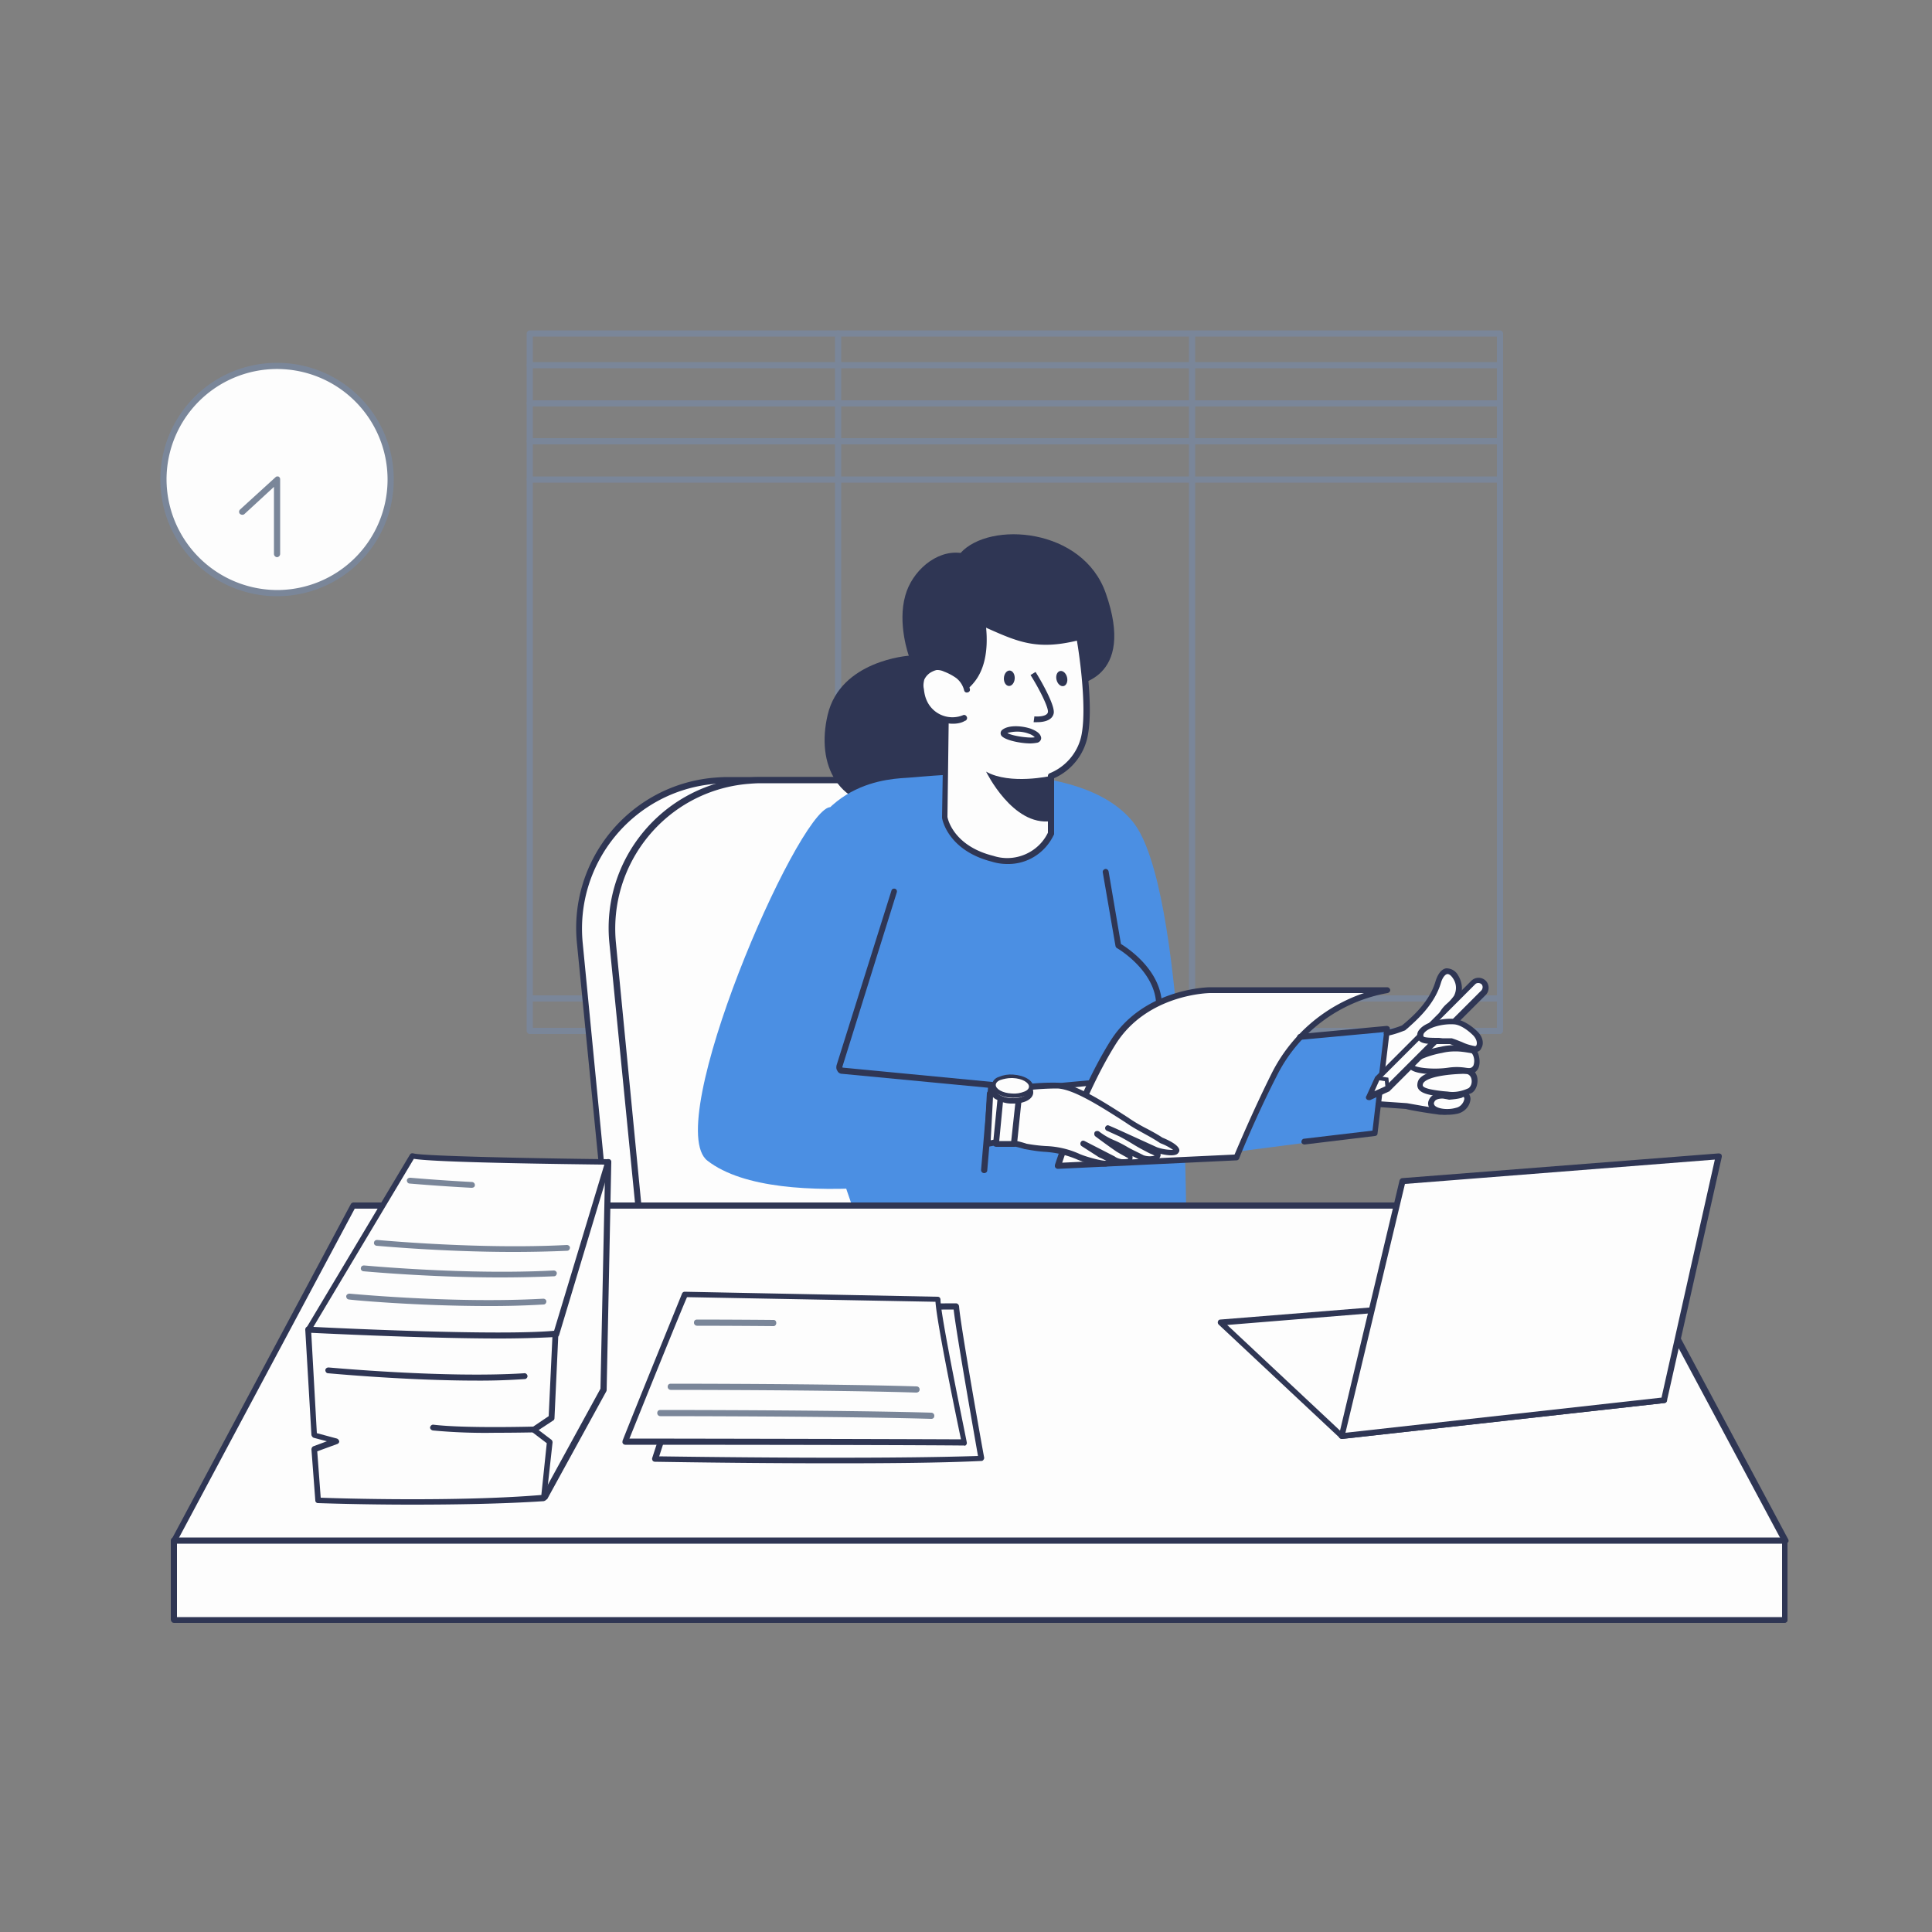
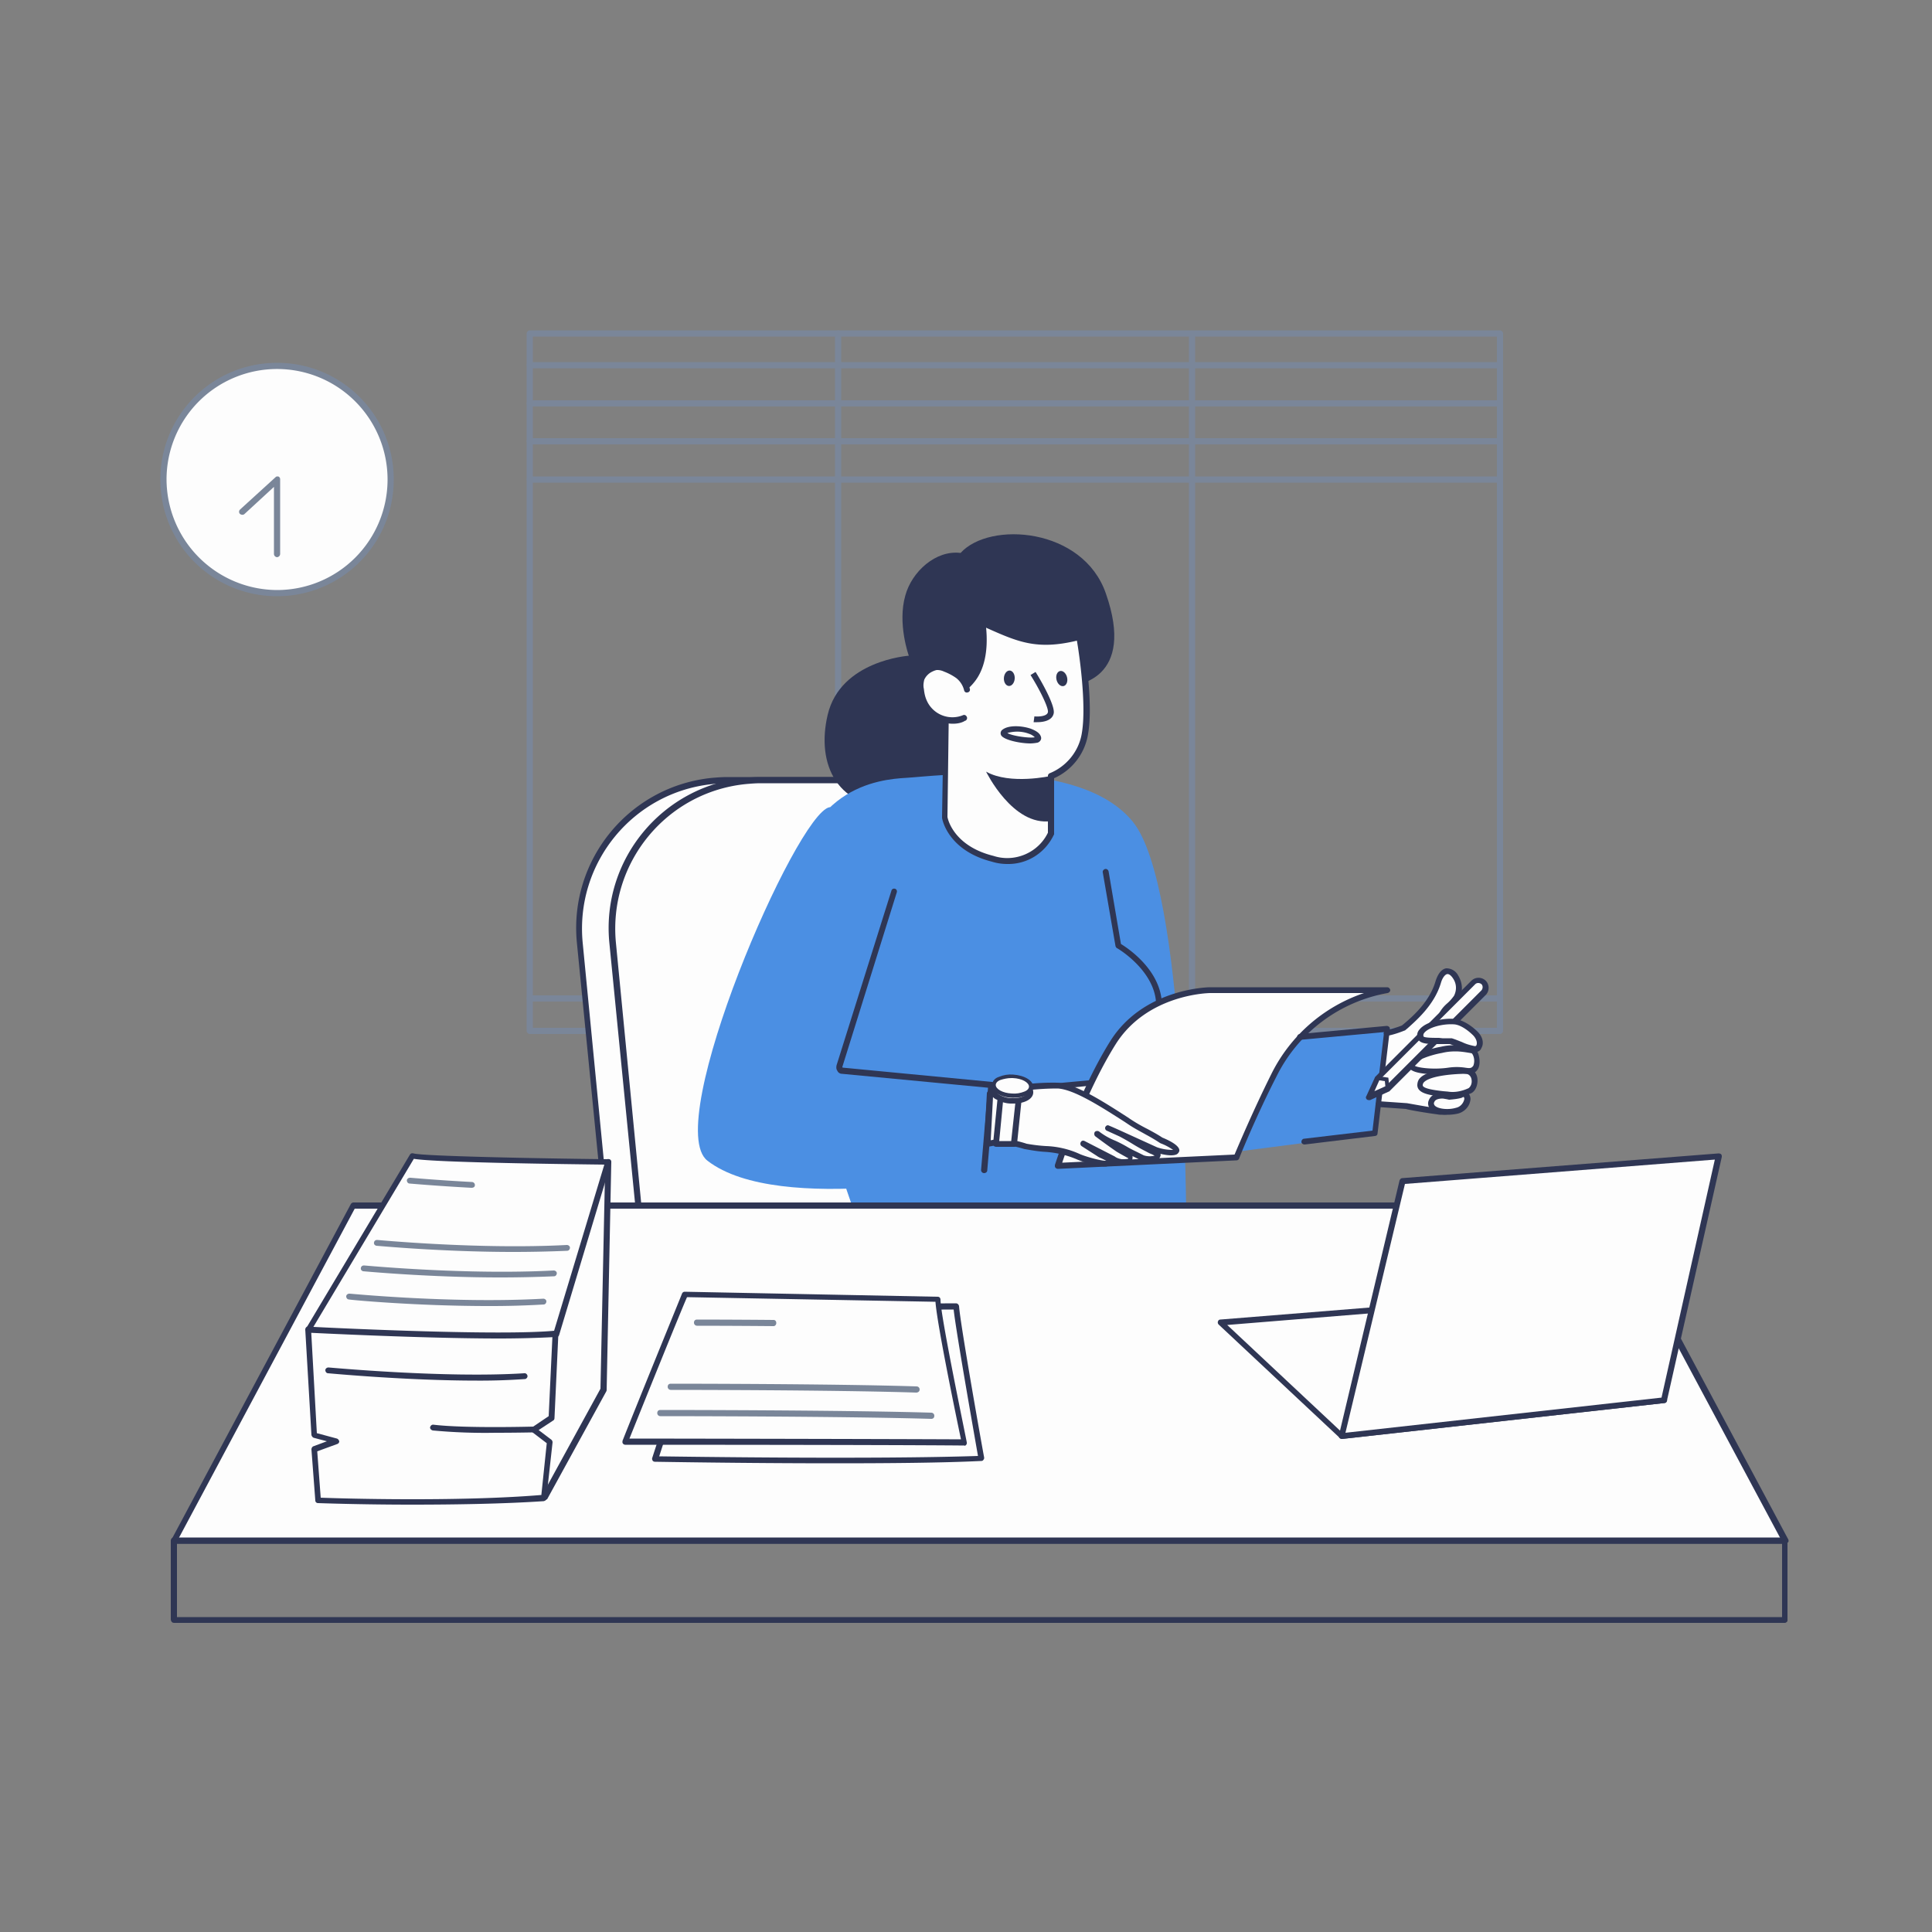
<svg xmlns="http://www.w3.org/2000/svg" width="180" height="180" fill="none">
  <rect width="100%" height="100%" fill="#808080" stroke="none" />
  <path d="M139.752 96.336H49.356a.31.31 0 01-.288-.288v-64.98a.31.31 0 01.288-.288h90.396a.31.31 0 01.288.288v64.944c0 .18-.144.324-.288.324zm-90.108-.576h89.82V31.356h-89.82V95.76z" fill="#7A8699" />
  <path d="M78.084 95.472a.31.31 0 01-.288-.288V31.068a.31.31 0 01.288-.288.31.31 0 01.288.288v64.116c0 .18-.144.288-.288.288zm32.976 0a.31.31 0 01-.288-.288V31.068c0-.18.18-.288.324-.252.144 0 .252.108.252.252v64.116c0 .18-.144.324-.288.288z" fill="#7A8699" />
  <path d="M139.752 34.308H49.356a.31.31 0 01-.288-.288.31.31 0 01.288-.288h90.396a.31.31 0 01.288.288.31.31 0 01-.288.288zm0 3.564H49.356a.31.31 0 01-.288-.288.31.31 0 01.288-.288h90.396a.31.31 0 01.288.288.31.31 0 01-.288.288zm0 3.528H49.356a.31.31 0 01-.288-.288.31.31 0 01.288-.288h90.396c.18 0 .288.18.252.324a.246.246 0 01-.252.252zm0 3.564H49.356a.31.31 0 01-.288-.288.31.31 0 01.288-.288h90.396a.31.31 0 01.288.288.31.31 0 01-.288.288zm0 48.348H49.356a.31.31 0 01-.288-.288.31.31 0 01.288-.288h90.396a.31.31 0 01.288.288c0 .18-.144.288-.288.288z" fill="#7A8699" />
  <path d="M25.956 55.224c5.865 0 10.62-4.754 10.62-10.62 0-5.865-4.755-10.62-10.62-10.62-5.865 0-10.62 4.755-10.62 10.62 0 5.866 4.755 10.62 10.62 10.62z" fill="#FDFDFD" />
  <path d="M25.812 33.804c6.012 0 10.872 4.86 10.872 10.872s-4.86 10.872-10.872 10.872A10.862 10.862 0 0114.94 44.676c0-6.012 4.86-10.872 10.872-10.872zm0 21.168a10.294 10.294 0 0010.296-10.296A10.294 10.294 0 0025.812 34.38a10.294 10.294 0 00-10.296 10.296 10.34 10.34 0 0010.296 10.296z" fill="#7A8699" />
  <path d="M25.812 44.388h.108a.27.27 0 01.18.252v6.984a.31.31 0 01-.288.288.31.31 0 01-.288-.288V45.36l-2.736 2.52c-.108.108-.288.108-.432 0a.283.283 0 010-.396l.036-.036 3.24-2.952c.036-.036.108-.108.18-.108z" fill="#7A8699" />
  <path d="M67.752 72.684h14.904c7.632 0 13.788 6.156 13.824 13.788 0 .432-.036.9-.072 1.332l-2.7 27.72H56.736l-2.7-27.72C53.28 80.208 58.86 73.476 66.42 72.72c.432-.036.9-.036 1.332-.036z" fill="#FDFDFD" />
  <path d="M93.672 115.812H56.736a.246.246 0 01-.252-.252l-2.736-27.72c-.756-7.74 4.896-14.616 12.636-15.372.432-.036.9-.072 1.368-.072h14.904c7.776 0 14.076 6.3 14.076 14.076 0 .468-.036.9-.072 1.368l-2.7 27.72c0 .144-.144.252-.288.252zm-36.72-.54H93.42l2.7-27.468c.036-.432.072-.864.072-1.296 0-7.452-6.048-13.536-13.536-13.536H67.752c-.432 0-.864.036-1.296.072-7.452.72-12.888 7.344-12.168 14.796l2.664 27.432z" fill="#2F3654" />
  <path d="M70.812 72.684h14.904c7.632 0 13.788 6.192 13.788 13.788 0 .432-.036.9-.072 1.332l-2.7 27.72H59.796l-2.736-27.72c-.756-7.596 4.788-14.328 12.384-15.084.504-.036.936-.036 1.368-.036z" fill="#FDFDFD" />
  <path d="M96.768 115.812H59.796c-.144 0-.252-.108-.288-.252l-2.736-27.72c-.756-7.74 4.932-14.616 12.672-15.372.468-.036.9-.072 1.368-.072h14.904c7.776 0 14.076 6.3 14.076 14.076 0 .468-.036.936-.072 1.368l-2.7 27.72a.246.246 0 01-.252.252zm-36.72-.54h36.468l2.7-27.468c.036-.432.072-.864.072-1.296a13.52 13.52 0 00-13.536-13.536H70.848c-.432 0-.864.036-1.296.072-7.452.72-12.888 7.344-12.168 14.796l2.664 27.432z" fill="#2F3654" />
  <path d="M89.496 51.516c2.7-2.988 11.412-2.376 13.536 3.78 2.772 7.92-2.592 8.712-3.96 8.604-2.7-.18-5.94-.468-5.94-.468S95.364 74.7 83.916 75.24c-5.976.288-7.884-4.068-6.804-8.64 1.188-5.076 7.56-5.508 7.56-5.508s-1.08-2.988-.324-5.616c.612-2.232 2.844-4.248 5.148-3.96z" fill="#2F3654" />
  <path d="M81.756 118.8s-9.144-22.896-8.208-34.2c.936-11.304 8.352-11.988 10.908-12.132 2.556-.144 16.164-1.98 21.096 4.104 4.932 6.084 4.968 37.296 4.968 37.296L81.756 118.8z" fill="#4B8FE3" />
  <path d="M109.692 97.596l19.584-1.728-1.152 9.756-16.92 2.196-1.512-10.224z" fill="#4B8FE3" />
  <path d="M97.524 101.268l5.472-.504-.288.936-2.268.468-2.916-.9z" fill="#FDFDFD" />
  <path d="M100.44 102.42h-.072l-2.916-.9c-.144-.036-.216-.18-.18-.324.036-.108.108-.18.216-.18l5.472-.504c.072 0 .18.036.216.108.072.072.072.18.036.252l-.288.936c-.036.108-.108.18-.216.18l-2.268.468v-.036zm-1.512-1.008l1.512.468 2.052-.432.108-.396-3.672.36z" fill="#2F3654" />
  <path d="M97.92 72.324v5.364c-.972 2.052-3.276 3.024-5.436 2.34-3.996-1.008-4.464-3.888-4.464-3.888l.18-11.304s4.176-.324 3.384-6.768c3.276 1.44 4.968 2.376 9 1.332 0 0 1.044 5.832.504 8.928a5.17 5.17 0 01-3.168 3.996z" fill="#FDFDFD" />
  <path d="M90.144 64.26a2.238 2.238 0 00-.792-1.26 3.803 3.803 0 00-1.26-.648 1.88 1.88 0 00-.756-.144c-.18.036-.36.072-.504.18-.396.18-.684.504-.864.9-.108.324-.108.684-.072 1.044.036.36.144.72.252 1.08.576 1.476 2.268 2.16 3.708 1.584h.036" fill="#FDFDFD" />
  <path d="M94.538 63.223c.024-.397-.181-.733-.46-.75-.277-.017-.522.29-.547.688-.024.397.181.732.46.75.277.017.522-.291.547-.688zm4.556.697c.27-.066.414-.432.32-.819-.093-.386-.388-.647-.659-.581-.27.065-.414.431-.32.818.093.386.388.647.66.581zm-1.174 8.368s-3.816.864-6.048-.396c0 0 2.484 5.112 6.048 4.608v-4.212z" fill="#2F3654" />
  <path d="M92.304 101.124l-.036.792-.252 4.68-.144 2.628s-19.26 4.104-25.956-1.08c-4.32-3.312 8.28-32.4 11.376-32.94 0 0 5.616 1.404 6.768 3.564 1.152 2.16-5.22 17.604-5.688 20.592 2.376.648 13.932 1.764 13.932 1.764z" fill="#4B8FE3" />
  <path d="M91.692 109.296a.284.284 0 01-.288-.288l.648-7.668-13.608-1.296a.468.468 0 01-.432-.288c-.108-.144-.108-.324-.072-.504l5.112-16.272c.036-.144.18-.216.324-.18.144.036.216.18.18.324L78.48 99.396v.036l.036.036 13.896 1.332c.144 0 .252.144.252.288l-.684 7.956c0 .144-.144.252-.288.252zm15.12-1.368c-.144 0-.252-.108-.288-.252l-.468-9.54c0-.108.036-.18.108-.216 0 0 1.62-1.224 1.548-4.356-.072-3.132-3.6-5.22-3.636-5.22-.072-.036-.108-.108-.144-.18l-1.188-6.876c-.036-.144.072-.288.216-.324.144-.036.288.072.324.216l1.152 6.768c.648.396 3.744 2.448 3.816 5.616.036 2.988-1.26 4.356-1.656 4.716l.468 9.432c.036.072-.072.216-.252.216z" fill="#2F3654" />
  <path d="M112.752 92.268h16.524a14.492 14.492 0 00-10.548 7.884c-1.944 3.852-3.528 7.704-3.528 7.704l-16.632.792s2.052-6.552 5.112-11.448c3.06-4.896 9.072-4.932 9.072-4.932z" fill="#FDFDFD" />
  <path d="M98.568 108.9c-.144 0-.288-.108-.288-.252v-.108c.036-.072 2.088-6.624 5.148-11.52 3.096-4.968 9.216-5.04 9.288-5.04h16.524c.144 0 .252.108.288.252 0 .144-.108.252-.252.288a14.35 14.35 0 00-10.332 7.74c-1.944 3.78-3.492 7.632-3.492 7.668a.27.27 0 01-.252.18l-16.632.792zm14.184-16.38c-.072 0-5.868.072-8.82 4.788-2.592 4.14-4.5 9.576-4.968 11.016l16.056-.756c.324-.756 1.764-4.176 3.456-7.56a14.969 14.969 0 018.604-7.488h-14.328zM96.624 67.284H96.3l.072-.54c.396.036 1.188 0 1.26-.396.072-.396-.756-2.088-1.62-3.456l.468-.288c.324.504 1.836 3.06 1.692 3.852-.144.72-1.044.828-1.548.828zm-.612 1.98c-.972 0-2.484-.324-2.736-.756a.406.406 0 01.144-.54c.576-.432 1.8-.36 2.628-.072.36.144.828.36.936.756.072.216-.072.468-.324.54a3.967 3.967 0 01-.648.072zm-2.16-.972c.468.288 2.124.504 2.556.396a1.356 1.356 0 00-.54-.324c-.648-.252-1.368-.252-2.016-.072z" fill="#2F3654" />
  <path d="M109.656 107.208c-.072.288-1.08.18-2.016-.108l-3.276-1.476a8.67 8.67 0 00-1.188-.54l1.188.54c.936.468 1.476.864 2.412 1.368.504.288 1.152.504 1.116.684-.072.36-1.152.36-1.476.18-.504-.252-1.044-.504-1.548-.792-1.08-.612-1.656-.72-2.664-1.476 0 0 1.476 1.08 1.944 1.404.288.18.756.432 1.044.612a.346.346 0 01.144.432c-.036.072-.108.144-.18.144-.216.036-.432.072-.648.072-.288 0-.54-.108-.792-.252l-2.808-1.44 1.44.9c.36.252 1.26.396 1.08.828-.18.432-2.448-.324-2.916-.54-1.908-.828-2.844-.54-4.86-.936a7.67 7.67 0 00-2.196-.432l-1.404.216.252-4.68c.252-.036.468-.072.72-.108a20.669 20.669 0 015.544-.648c1.656.072 4.356 1.836 6.66 3.312 1.152.72 2.34 1.26 2.988 1.728.72.324 1.476.792 1.44 1.008z" fill="#FDFDFD" />
  <path d="M102.996 108.684c-.864 0-2.412-.54-2.7-.684a9.072 9.072 0 00-2.916-.684c-.648-.036-1.26-.144-1.872-.252h-.036a10.588 10.588 0 00-2.124-.432c-.432.036-.9.144-1.332.216a.173.173 0 01-.216-.072c-.072-.036-.108-.144-.108-.216l.252-4.68c0-.144.108-.252.252-.252l.684-.108a21.198 21.198 0 015.616-.648c1.656.072 4.248 1.728 6.48 3.168l.324.216c.54.36 1.116.684 1.62.936.468.252.936.504 1.368.792.252.108 1.692.684 1.584 1.26a.56.56 0 01-.216.288c-.324.18-.972.108-1.548-.036a.23.23 0 010 .216c-.036.18-.18.288-.324.36-.504.18-1.044.18-1.548 0l-.432-.216-.288-.144v.18a.575.575 0 01-.432.504c-.216.036-.396.072-.612.072h-.072c-.288 0-.576-.108-.828-.252 0 .036-.036.072-.036.108-.036.108-.144.18-.252.216-.036.108-.18.144-.288.144zm-7.344-2.124c.612.108 1.188.18 1.8.216a8.288 8.288 0 013.096.72c.54.252 2.088.684 2.52.648l-.432-.216a1.94 1.94 0 01-.468-.252l-1.404-.9a.28.28 0 01-.072-.36c.072-.144.216-.18.36-.108l2.808 1.44c.18.144.432.216.648.252h.072c.18 0 .324 0 .504-.036 0 0 .036 0 .036-.036s0-.036-.036-.036c-.324-.18-.792-.432-1.08-.612a61.72 61.72 0 01-1.944-1.404c-.108-.072-.144-.252-.072-.396.072-.108.252-.144.396-.072.468.36.972.648 1.512.864.324.144.684.324 1.116.576.36.216.756.396 1.116.576l.432.216c.324.108.684.108 1.008.036a1.682 1.682 0 00-.36-.18c-.18-.072-.36-.18-.504-.252a16.483 16.483 0 01-1.152-.648 19.638 19.638 0 00-1.26-.72l-1.188-.54c-.144-.072-.18-.252-.108-.36.072-.108.18-.18.324-.108.432.18.828.36 1.224.54l3.24 1.476c.504.18 1.008.252 1.512.252a5.073 5.073 0 00-1.152-.612c-.036 0-.036-.036-.072-.036-.432-.288-.864-.54-1.332-.792-.504-.288-1.08-.576-1.656-.972l-.324-.216c-2.196-1.404-4.716-3.024-6.228-3.096-1.872 0-3.708.216-5.508.648-.18.036-.36.072-.504.072l-.216 4.104c.36-.072.72-.108 1.08-.18h.036c.72.108 1.476.252 2.232.504z" fill="#2F3654" />
  <path d="M95.04 101.376l-.54 5.22h-1.692l.504-5.04 1.728-.18z" fill="#FDFDFD" />
  <path d="M94.5 106.848h-1.692c-.072 0-.144-.036-.216-.072-.036-.072-.072-.144-.072-.216l.504-5.04c0-.144.108-.216.252-.252l1.728-.18c.072 0 .144.036.216.072.072.072.072.144.072.216l-.54 5.22c0 .144-.144.252-.252.252zm-1.404-.54h1.116l.504-4.644-1.188.144-.432 4.5z" fill="#2F3654" />
  <path d="M96.068 101.761c.026-.496-.741-.94-1.714-.991-.973-.052-1.783.309-1.809.805-.026.497.741.941 1.714.992.973.051 1.783-.309 1.809-.806z" fill="#FDFDFD" />
  <path d="M94.428 102.816h-.216c-.468 0-.936-.144-1.332-.36a.944.944 0 01-.576-1.152.944.944 0 01.648-.576c.864-.36 1.872-.288 2.7.144.36.18.612.504.612.9 0 .612-.792 1.044-1.836 1.044zm-.252-1.8c-.324 0-.648.072-.972.18-.216.108-.36.252-.396.396-.036.144.108.288.36.432.324.18.72.288 1.08.288.9.036 1.476-.288 1.512-.54 0-.144-.108-.288-.36-.432a2.307 2.307 0 00-1.08-.288l-.144-.036z" fill="#2F3654" />
  <path d="M96.102 101.293c.026-.496-.74-.94-1.714-.992-.973-.051-1.782.31-1.809.806-.026.496.742.94 1.714.992.973.051 1.783-.31 1.81-.806z" fill="#FDFDFD" />
  <path d="M94.464 102.276h-.18c-1.08-.036-1.908-.576-1.872-1.188.036-.36.288-.648.648-.756.432-.18.864-.252 1.332-.216 1.08.072 1.908.576 1.872 1.188-.036.36-.288.648-.648.756-.36.144-.756.216-1.152.216zm-.252-1.836c-.324 0-.684.072-1.008.18-.288.108-.432.288-.432.468 0 .36.612.756 1.512.792.396.036.792-.036 1.152-.18.288-.108.432-.288.432-.468 0-.36-.612-.756-1.512-.792h-.144z" fill="#2F3654" />
  <path d="M128.448 102.888l2.592.18s1.548.288 2.916.468c1.368.18 1.728-.54 1.728-.54l.828-5.436-2.304-1.116h-1.296a4.425 4.425 0 001.44-1.98c.108-.396 1.008-1.008 1.368-1.548.864-1.26-.972-3.888-1.692-1.368-.648 2.196-2.556 3.672-3.24 4.248-.504.216-1.044.396-1.584.468" fill="#FDFDFD" />
  <path d="M134.424 103.86c-.18 0-.324 0-.504-.036-1.368-.18-2.916-.468-2.916-.504l-2.556-.18c-.144 0-.252-.144-.252-.288s.144-.252.288-.252l2.592.18c.036 0 1.584.288 2.952.504 1.008.144 1.332-.252 1.404-.36l.792-5.22-2.088-1.008h-1.224a.27.27 0 01-.252-.18.28.28 0 01.072-.288 4.335 4.335 0 001.368-1.836c.18-.36.432-.648.72-.9.252-.216.468-.468.648-.72.252-.504.252-1.08-.072-1.584-.18-.288-.396-.468-.576-.432-.18.036-.432.324-.576.828-.612 2.052-2.304 3.492-3.096 4.212l-.216.18c-.036.036-.036.036-.072.036-.54.216-1.08.396-1.656.504-.144 0-.288-.108-.288-.252 0-.144.108-.288.252-.288a9.514 9.514 0 001.44-.432l.18-.144c.756-.648 2.376-2.016 2.952-3.96.288-.936.72-1.188 1.008-1.224.468 0 .9.252 1.116.684.36.576.504 1.476.072 2.16a5.1 5.1 0 01-.72.792c-.216.18-.432.396-.576.648-.216.612-.576 1.152-1.008 1.62h.612c.036 0 .072 0 .108.036l2.304 1.116c.108.036.18.18.144.288l-.828 5.436c0 .036 0 .036-.036.072 0 .108-.324.792-1.512.792z" fill="#2F3654" />
  <path d="M121.536 106.632c-.144 0-.288-.108-.288-.252 0-.144.108-.288.252-.288l6.372-.756 1.08-9.18-7.776.72c-.144.036-.288-.072-.324-.216-.036-.144.072-.288.216-.324h.036l8.1-.756c.144 0 .288.108.288.252v.072l-1.152 9.72c0 .108-.108.216-.252.216l-6.552.792z" fill="#2F3654" />
  <path d="M136.188 102.024c-.36.072-.72.144-1.08.144-.936-.18-1.548 0-1.692.432-.36.936 1.332 1.152 2.34.9 1.224-.36 1.188-1.908.432-1.476z" fill="#FDFDFD" />
  <path d="M134.856 103.86c-.612 0-1.26-.144-1.584-.504-.216-.252-.288-.576-.144-.864.216-.576.972-.828 1.98-.612.324 0 .648-.072.972-.144.216-.108.468-.108.648.036.216.216.324.504.252.792-.108.576-.576 1.044-1.152 1.188a4.469 4.469 0 01-.972.108zm-.432-1.512c-.432 0-.72.108-.792.324-.072.108-.036.216.036.324.288.324 1.26.432 1.98.216.36-.072.648-.36.756-.72.036-.108.036-.216-.036-.288-.036 0-.072 0-.108.036l-.072.036c-.36.108-.756.144-1.152.18H135c-.144-.036-.36-.072-.576-.108z" fill="#2F3654" />
  <path d="M136.584 99.756s-4.392 0-4.284 1.332c.036.648 1.584.72 2.556.828.72.108 1.44-.036 2.088-.36.54-.252.612-1.764-.36-1.8z" fill="#FDFDFD" />
  <path d="M135.324 102.24c-.18 0-.36 0-.504-.036l-.396-.036c-1.08-.108-2.34-.252-2.376-1.044 0-.252.072-.504.252-.684.864-.936 3.96-.936 4.32-.936.504 0 .9.36 1.008.864.108.504-.072 1.224-.54 1.476-.576.252-1.188.396-1.764.396zm1.224-2.196c-.9 0-3.276.144-3.888.792a.409.409 0 00-.108.288c.036.324 1.296.468 1.908.54l.432.036c.648.108 1.332-.036 1.944-.324.252-.216.324-.54.252-.864-.072-.288-.288-.468-.54-.468z" fill="#2F3654" />
  <path d="M137.16 97.92a5.455 5.455 0 00-2.844-.108c-1.224.216-3.06.828-2.808 1.512.18.468 2.16.576 3.492.396 1.476-.216 1.98.396 2.484-.252.288-.36.108-1.476-.324-1.548z" fill="#FDFDFD" />
  <path d="M133.704 100.08c-1.044 0-2.232-.144-2.448-.648-.072-.18-.036-.396.036-.576.396-.72 2.124-1.188 2.952-1.332.9-.216 1.872-.18 2.772.072l.18.036c.252.072.468.324.54.576.144.432.18 1.08-.072 1.44-.36.504-.792.432-1.296.36a4.363 4.363 0 00-1.368 0c-.396.072-.864.072-1.296.072zm1.908-2.124c-.432 0-.828.036-1.26.144-1.044.18-2.34.648-2.592 1.044-.036.072-.036.072 0 .108.144.216 1.764.432 3.204.216a5.319 5.319 0 011.512 0c.468.072.612.072.792-.18a1.29 1.29 0 000-.9.798.798 0 00-.144-.252l-.18-.036c-.432-.072-.864-.144-1.332-.144z" fill="#2F3654" />
  <path d="M129.24 101.448l-1.728.792.792-1.728 8.964-8.964c.252-.252.684-.252.972 0 .252.252.252.684 0 .972l-9 8.928z" fill="#FDFDFD" />
  <path d="M127.512 102.492a.275.275 0 01-.18-.072c-.072-.072-.108-.216-.036-.288l.792-1.728c0-.036.036-.072.036-.072l8.964-8.964a.956.956 0 011.332 0c.36.36.36.972 0 1.332l-8.964 8.964c-.036.036-.036.036-.072.036l-1.728.792h-.144zm1.008-1.872l-.468 1.044 1.044-.468 8.928-8.928c.144-.18.144-.432 0-.576-.18-.144-.432-.144-.576 0l-8.928 8.928z" fill="#2F3654" />
  <path d="M129.096 101.448l-.072-.72-.72-.108.036-.36 1.008.144.108.972-.36.072z" fill="#2F3654" />
  <path d="M137.448 96.336c-.468-.468-1.26-1.08-1.98-1.116-1.44-.108-3.42.54-3.132 1.44.144.468 1.512.288 2.772.36.864.288 1.62.684 2.16.756.612.108.864-.756.18-1.44z" fill="#FDFDFD" />
  <path d="M137.412 98.028h-.18a5.13 5.13 0 01-1.26-.396c-.288-.108-.576-.252-.9-.36h-1.044c-1.008 0-1.764 0-1.944-.54a.783.783 0 01.18-.828c.54-.684 2.124-1.08 3.24-.972.792.072 1.656.684 2.16 1.188.54.54.576 1.152.36 1.512-.108.288-.36.396-.612.396zm-3.024-1.296h.864c.36.108.684.252.972.36.36.18.756.288 1.116.36.108.036.18 0 .216-.072.072-.144.072-.504-.288-.9-.468-.468-1.188-1.008-1.8-1.044-1.08-.072-2.376.288-2.772.792a.345.345 0 00-.072.324c.036.144.936.144 1.44.144l.324.036zM93.852 80.496c-.504 0-.972-.072-1.44-.216-4.104-1.044-4.644-3.96-4.644-4.104v-.036l.18-11.304c0-.144.108-.252.252-.252a3.428 3.428 0 002.16-1.26c.936-1.152 1.26-2.916.972-5.22 0-.108.036-.18.108-.252.072-.072.18-.072.288-.036l.468.216c2.952 1.332 4.608 2.052 8.352 1.08.072 0 .144 0 .216.036a.198.198 0 01.108.18c.036.252 1.044 5.904.504 9.036a5.446 5.446 0 01-3.168 4.14v5.184c0 .036 0 .072-.036.108-.792 1.656-2.448 2.736-4.32 2.7zm-5.58-4.392c.036.288.648 2.736 4.284 3.636 1.98.648 4.176-.288 5.076-2.16v-5.292a.27.27 0 01.18-.252c1.584-.648 2.736-2.088 2.988-3.78.432-2.628-.252-7.344-.468-8.568-3.744.9-5.508.108-8.424-1.188l-.036-.036c.216 2.232-.18 3.996-1.152 5.148a3.971 3.971 0 01-2.304 1.404l-.144 11.088z" fill="#2F3654" />
  <path d="M90.144 64.26a2.238 2.238 0 00-.792-1.26 3.803 3.803 0 00-1.26-.648 1.88 1.88 0 00-.756-.144c-.18.036-.36.072-.504.18-.396.18-.684.504-.864.9-.108.324-.108.684-.072 1.044.036.36.144.72.252 1.08.576 1.476 2.268 2.16 3.708 1.584h.036" fill="#FDFDFD" />
  <path d="M88.776 67.428c-1.26 0-2.412-.756-2.88-1.908a4.162 4.162 0 01-.288-1.152 2.354 2.354 0 01.072-1.116v-.036a2.186 2.186 0 011.008-1.044c.18-.108.396-.18.576-.216.324-.036.612.036.9.144.468.144.9.396 1.296.684.432.36.756.864.9 1.404.036.144-.036.288-.216.324-.144.036-.288-.036-.324-.216a2.083 2.083 0 00-.72-1.116 5.073 5.073 0 00-1.152-.612 1.46 1.46 0 00-.684-.144 1.755 1.755 0 00-.396.144 1.545 1.545 0 00-.756.756c-.072.288-.108.576-.036.864.036.36.108.72.252 1.044a2.613 2.613 0 003.384 1.404c.144-.072.288 0 .36.144.072.144 0 .288-.108.36h-.036c-.324.216-.756.288-1.152.288z" fill="#2F3654" />
  <path d="M166.284 143.568H16.2l16.704-31.248H149.58l16.704 31.248z" fill="#FDFDFD" />
  <path d="M166.284 143.82H16.2c-.108 0-.18-.036-.216-.144a.307.307 0 010-.252l16.704-31.248a.303.303 0 01.252-.144h116.712c.108 0 .18.072.252.144l16.704 31.248a.307.307 0 010 .252c-.144.108-.216.144-.324.144zm-149.616-.54h149.184l-16.416-30.672H33.048l-16.38 30.672z" fill="#2F3654" />
-   <path d="M166.284 143.568H16.2v7.38h150.084v-7.38z" fill="#FDFDFD" />
  <path d="M166.284 151.2H16.2c-.144 0-.252-.108-.288-.288v-7.38c0-.144.108-.288.252-.288h150.084c.144 0 .252.108.288.288v7.38c.036.144-.108.288-.252.288zm-149.796-.54h149.544v-6.84H16.488v6.84z" fill="#2F3654" />
  <path d="M125.028 133.812l-11.304-10.584 30.384-2.448 10.944 9.684-30.024 3.348z" fill="#FDFDFD" />
  <path d="M125.028 134.064a.275.275 0 01-.18-.072l-11.304-10.584a.28.28 0 01-.072-.288c.036-.108.108-.18.216-.18l30.384-2.448c.072 0 .144 0 .216.072l10.944 9.684a.28.28 0 01.072.288c-.036.108-.108.18-.216.18l-30.06 3.348zm-10.692-10.62l10.764 10.08 29.304-3.24L144 121.032l-29.664 2.412z" fill="#2F3654" />
  <path d="M125.028 133.812l5.652-23.76 29.484-2.304-5.112 22.716-30.024 3.348z" fill="#FDFDFD" />
  <path d="M125.028 134.064c-.072 0-.144-.036-.216-.072-.072-.072-.072-.144-.072-.252l5.652-23.76c.036-.108.144-.216.252-.216l29.484-2.304c.072 0 .18.036.216.072.072.072.072.144.072.252l-5.112 22.716a.325.325 0 01-.216.216l-30.06 3.348zm5.868-23.76l-5.544 23.184 29.448-3.276 4.968-22.176-28.872 2.268z" fill="#2F3654" />
  <path d="M65.772 121.86s-3.312 9.684-4.752 14.076c0 0 19.908.324 30.384-.036 0 0-2.232-12.42-2.34-14.148l-23.292.108z" fill="#FDFDFD" />
  <path d="M77.724 136.332c-8.532 0-16.56-.144-16.704-.144-.072 0-.18-.036-.216-.108-.036-.072-.072-.144-.036-.252 1.404-4.356 4.716-14.004 4.752-14.112a.27.27 0 01.252-.18l23.292-.108c.144 0 .252.108.288.252.108 1.692 2.304 14.004 2.34 14.112 0 .072 0 .144-.072.216-.036.072-.108.108-.216.108-3.744.18-8.784.216-13.68.216zm-16.308-.648c2.736.036 20.052.288 29.7-.036-.324-1.872-2.016-11.412-2.268-13.644l-22.86.108c-.468 1.332-3.24 9.432-4.572 13.572z" fill="#2F3654" />
  <path d="M56.664 108.216l-.468 21.24-5.508 10.044-6.156-2.412-.54-14.688 12.672-14.184z" fill="#FDFDFD" />
  <path d="M50.688 139.788h-.108l-6.156-2.412a.27.27 0 01-.18-.252l-.54-14.724c0-.072.036-.144.072-.18l12.672-14.148c.108-.108.252-.108.396-.036.072.036.108.144.108.216l-.432 21.24c0 .036 0 .072-.036.144l-5.508 10.044c-.108.036-.18.108-.288.108zm-5.868-2.88l5.76 2.268 5.364-9.792.432-20.412-12.096 13.5.54 14.436z" fill="#2F3654" />
  <path d="M28.728 123.876l.576 9.864 2.016.54-2.052.756.36 4.752s12.492.468 21.024-.288l.576-5.22-1.476-1.116 1.656-1.116.36-7.812" fill="#FDFDFD" />
  <path d="M38.376 140.184c-4.86 0-8.676-.144-8.748-.144a.246.246 0 01-.252-.252l-.36-4.752c0-.108.072-.252.18-.288l1.26-.468-1.224-.324c-.108-.036-.18-.144-.216-.252l-.576-9.828c0-.144.108-.288.252-.288.144 0 .288.108.288.252l.54 9.684 1.872.504c.108.036.18.144.216.252a.27.27 0 01-.18.252l-1.872.684.324 4.32c1.764.072 12.744.396 20.556-.252l.504-4.824-1.368-1.044c-.072-.036-.108-.144-.108-.216 0-.072.036-.18.108-.216l1.548-1.044.36-7.668c0-.144.144-.252.288-.252s.252.144.252.288l-.36 7.812c0 .072-.036.18-.108.216l-1.368.9 1.188.9a.327.327 0 01.108.252l-.576 5.22c0 .144-.108.216-.252.252-3.744.252-8.316.324-12.276.324z" fill="#2F3654" />
  <path d="M28.728 123.876s17.676.936 23.076.36l4.824-16.02s-17.136-.18-18.252-.54l-9.648 16.2z" fill="#FDFDFD" />
  <path d="M46.512 124.704c-7.236 0-17.64-.54-17.784-.54a.243.243 0 01-.216-.144.307.307 0 010-.252l9.684-16.2c.072-.108.18-.144.324-.108.792.252 11.304.468 18.144.54.072 0 .18.036.216.108.036.072.072.144.036.252l-4.824 16.02c-.036.108-.108.18-.216.18a99.414 99.414 0 01-5.364.144zm-17.316-1.08c2.772.144 17.388.828 22.428.36l4.68-15.48c-2.772-.036-15.66-.18-17.748-.54l-9.36 15.66zm15.264 5.004c-6.66 0-13.824-.684-13.896-.684-.144 0-.252-.144-.252-.288s.144-.252.288-.252c.108 0 10.872 1.008 18.216.54.144-.036.288.072.324.216.036.144-.072.288-.216.324h-.036a58.706 58.706 0 01-4.428.144zm1.692 4.86a52.636 52.636 0 01-5.832-.216c-.144-.036-.252-.144-.252-.288.036-.144.144-.252.288-.252 2.916.36 9.288.18 9.36.18.144 0 .252.108.288.252 0 .144-.108.288-.252.288-.108 0-1.692.036-3.6.036z" fill="#2F3654" />
  <path d="M63.792 120.6s-4.032 9.936-5.544 13.716c0 0 23.832.036 31.608.072 0 0-2.484-11.808-2.484-13.356l-23.58-.432z" fill="#FDFDFD" />
  <path d="M89.856 134.676c-7.668-.072-31.356-.072-31.608-.072-.144 0-.288-.144-.252-.288v-.072c1.476-3.744 5.508-13.608 5.544-13.716a.27.27 0 01.252-.18l23.58.468c.144 0 .252.108.252.288 0 1.512 2.448 13.176 2.448 13.284.036.144-.072.288-.216.324.036-.036.036-.036 0-.036zm-31.212-.648c3.096 0 23.436.036 30.888.072-.396-1.872-2.232-10.728-2.376-12.816l-23.148-.432c-.576 1.296-3.888 9.504-5.364 13.176z" fill="#2F3654" />
  <path d="M45.504 121.68c-6.768 0-12.924-.576-12.996-.612-.144 0-.252-.144-.252-.288s.144-.252.288-.252h.036c.108 0 9.684.936 18.036.468.144 0 .288.108.288.252 0 .144-.108.288-.252.288a81.912 81.912 0 01-5.148.144zm1.08-2.664c-6.624 0-12.672-.576-12.744-.576-.144-.036-.252-.144-.216-.324.036-.144.144-.216.288-.216.108 0 9.504.9 17.676.468.144 0 .288.108.288.252 0 .144-.108.288-.252.288-1.692.072-3.384.108-5.04.108zm1.224-2.376c-6.624 0-12.672-.576-12.744-.576-.144-.036-.252-.144-.216-.324.036-.144.144-.216.288-.216.108 0 9.504.9 17.676.468.144 0 .288.108.288.252 0 .144-.108.288-.252.288-1.692.072-3.384.108-5.04.108zm-3.888-5.976c-3.348-.18-5.724-.396-5.76-.396-.144 0-.252-.144-.252-.288s.144-.252.288-.252h.036c.036 0 2.376.216 5.724.396.144 0 .288.108.288.288s-.144.252-.324.252zm42.84 21.528c-8.532-.252-25.056-.252-25.236-.252a.284.284 0 01-.288-.288c0-.18.108-.288.288-.288s16.74 0 25.236.252c.144 0 .288.108.288.288s-.108.288-.288.288zm-1.404-2.448c-7.704-.252-22.716-.252-22.86-.252a.284.284 0 01-.288-.288c0-.18.108-.288.288-.288.144 0 15.156 0 22.896.252.144 0 .288.108.288.288s-.144.288-.324.288zm-13.284-6.192c-4.068-.036-7.128-.036-7.128-.036a.284.284 0 01-.288-.288c0-.18.108-.288.288-.288 0 0 3.06 0 7.128.036.144 0 .252.108.252.288 0 .144-.108.288-.252.288z" fill="#7A8699" />
</svg>